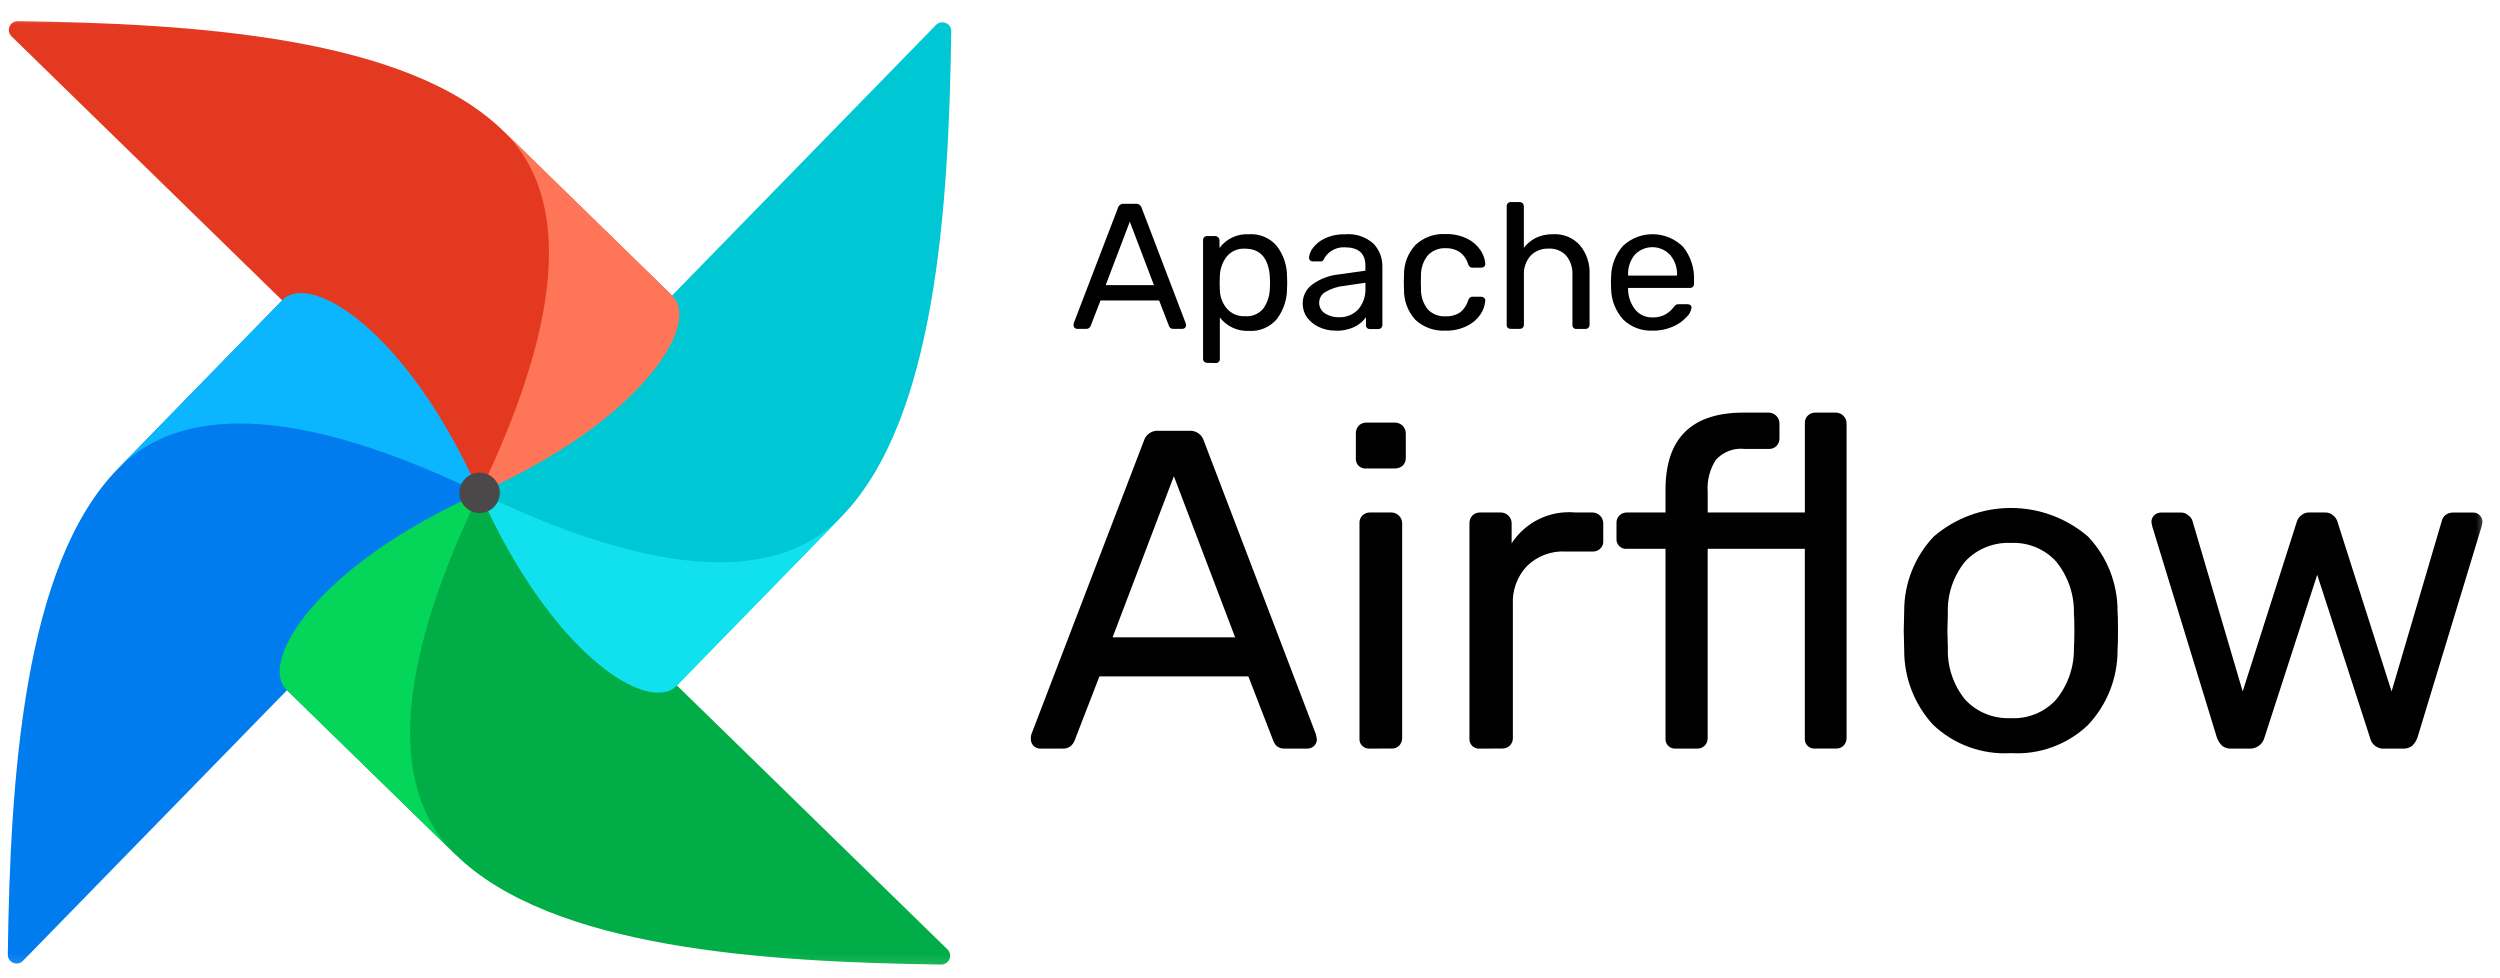
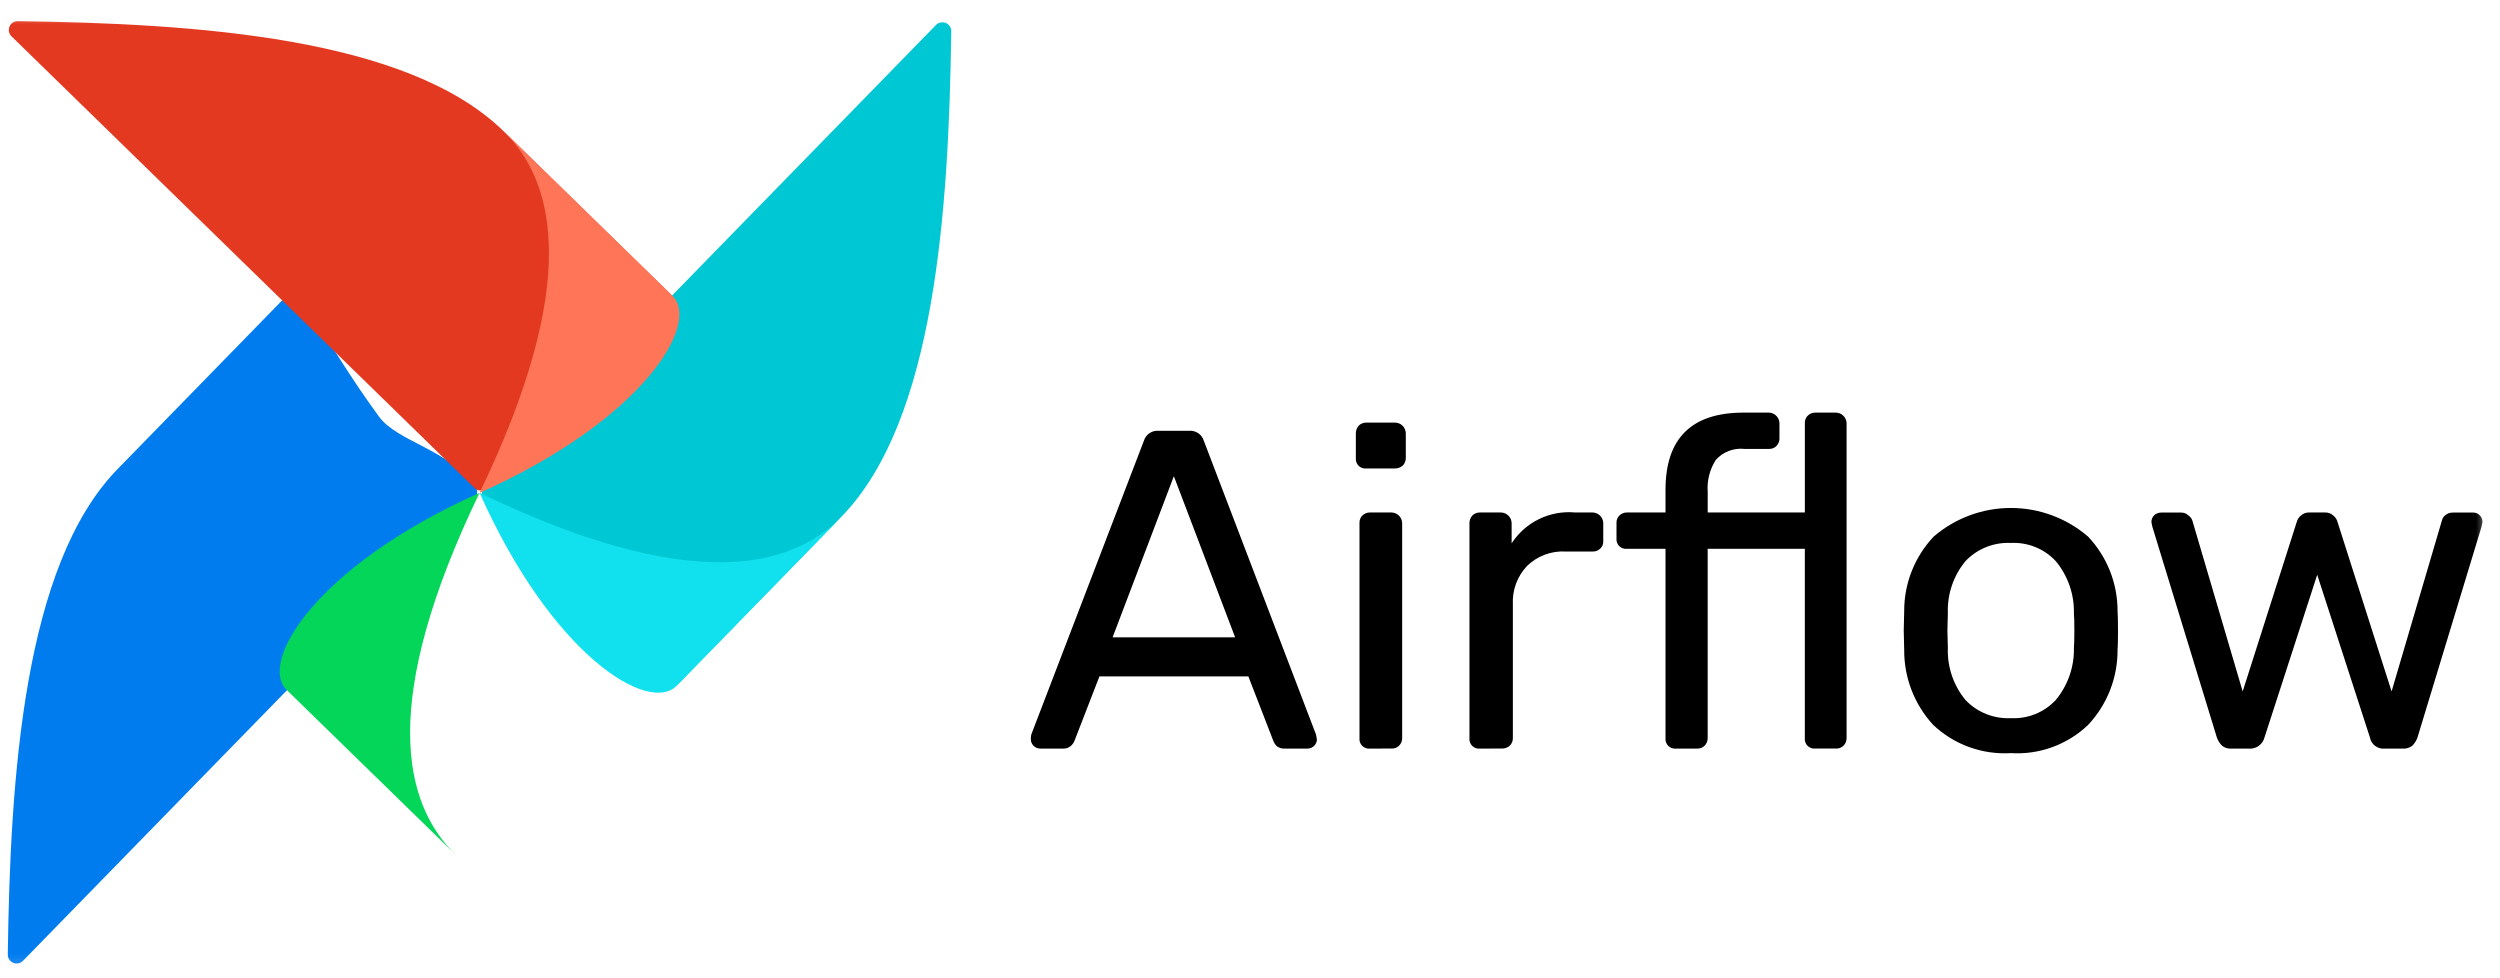
<svg xmlns="http://www.w3.org/2000/svg" width="156" height="61" viewBox="0 0 156 61" fill="none">
  <g clip-path="url(#clip0_23_2)">
    <mask id="mask0_23_2" style="mask-type:luminance" maskUnits="userSpaceOnUse" x="0" y="0" width="156" height="61">
      <path d="M0 0.834H155.314V60.834H0V0.834Z" fill="white" />
    </mask>
    <g mask="url(#mask0_23_2)">
      <path d="M1.435 59.955L29.622 31.062C29.709 30.976 29.763 30.862 29.774 30.741C29.786 30.619 29.754 30.497 29.685 30.396C27.971 28.003 24.808 27.588 23.636 25.98C20.164 21.217 19.283 18.521 17.791 18.688C17.687 18.703 17.591 18.753 17.52 18.831L7.338 29.269C1.48 35.269 0.638 48.494 0.486 59.569C0.486 59.679 0.518 59.787 0.579 59.879C0.641 59.97 0.728 60.041 0.83 60.083C0.932 60.124 1.044 60.134 1.152 60.112C1.26 60.089 1.358 60.034 1.435 59.955Z" fill="#017CEE" />
-       <path d="M59.122 59.242L30.229 31.053C30.143 30.965 30.029 30.911 29.907 30.9C29.785 30.888 29.663 30.92 29.562 30.99C27.169 32.705 26.754 35.867 25.146 37.039C20.383 40.511 17.687 41.392 17.854 42.884C17.869 42.987 17.92 43.083 17.997 43.154L28.435 53.336C34.435 59.194 47.66 60.036 58.735 60.188C58.845 60.188 58.952 60.155 59.043 60.094C59.134 60.033 59.205 59.946 59.246 59.845C59.288 59.743 59.298 59.632 59.276 59.524C59.254 59.417 59.2 59.319 59.122 59.242Z" fill="#00AD46" />
      <path d="M28.435 53.339C25.155 50.139 23.635 43.809 29.921 30.756C19.702 35.323 16.121 41.326 17.882 43.045L28.435 53.339Z" fill="#04D659" />
      <path d="M58.408 1.556L30.222 30.449C30.135 30.535 30.081 30.648 30.069 30.77C30.058 30.892 30.09 31.014 30.159 31.115C31.874 33.508 35.035 33.923 36.208 35.531C39.68 40.294 40.562 42.99 42.053 42.823C42.157 42.808 42.253 42.757 42.324 42.68L52.506 32.242C58.364 26.242 59.206 13.017 59.358 1.942C59.358 1.832 59.325 1.724 59.264 1.632C59.203 1.541 59.115 1.47 59.013 1.428C58.911 1.387 58.799 1.377 58.691 1.4C58.583 1.422 58.485 1.477 58.408 1.556Z" fill="#00C7D4" />
      <path d="M52.511 32.242C49.311 35.522 42.981 37.042 29.927 30.756C34.494 40.975 40.497 44.556 42.216 42.795L52.511 32.242Z" fill="#11E1EE" />
      <path d="M0.72 2.269L29.613 30.455C29.699 30.542 29.813 30.596 29.935 30.607C30.056 30.619 30.178 30.587 30.279 30.518C32.672 28.803 33.087 25.641 34.695 24.469C39.458 20.997 42.154 20.116 41.987 18.624C41.972 18.52 41.921 18.424 41.844 18.353L31.406 8.171C25.406 2.313 12.181 1.471 1.106 1.319C0.996 1.318 0.887 1.351 0.796 1.412C0.704 1.473 0.633 1.561 0.591 1.663C0.549 1.765 0.54 1.878 0.562 1.986C0.585 2.094 0.64 2.192 0.72 2.269Z" fill="#E43921" />
      <path fill-rule="evenodd" clip-rule="evenodd" d="M31.411 8.172C34.691 11.372 36.211 17.702 29.925 30.756C40.144 26.189 43.725 20.185 41.964 18.467L31.411 8.172Z" fill="#FF7557" />
-       <path d="M7.338 29.27C10.538 25.99 16.868 24.47 29.922 30.756C25.355 20.537 19.352 16.956 17.633 18.717L7.338 29.27Z" fill="#0CB6FF" />
-       <path d="M29.926 32.011C30.622 32.011 31.186 31.447 31.186 30.751C31.186 30.055 30.622 29.491 29.926 29.491C29.23 29.491 28.666 30.055 28.666 30.751C28.666 31.447 29.23 32.011 29.926 32.011Z" fill="#4A4848" />
-       <path d="M67.21 20.523C67.151 20.521 67.095 20.497 67.054 20.456C67.013 20.415 66.989 20.359 66.987 20.3C66.985 20.259 66.989 20.217 66.998 20.177L69.764 12.963C69.787 12.888 69.835 12.822 69.899 12.778C69.964 12.733 70.043 12.712 70.121 12.718H70.879C70.957 12.712 71.035 12.734 71.1 12.778C71.165 12.823 71.213 12.888 71.236 12.963L73.99 20.177L74.012 20.3C74.011 20.359 73.987 20.415 73.945 20.456C73.904 20.498 73.848 20.522 73.789 20.523H73.221C73.153 20.527 73.086 20.508 73.031 20.467C72.991 20.43 72.961 20.384 72.942 20.333L72.329 18.75H68.672L68.059 20.333C68.038 20.386 68.004 20.432 67.959 20.467C67.908 20.506 67.845 20.526 67.781 20.523H67.21ZM72.005 17.791L70.5 13.833L68.995 17.791H72.005ZM75.327 22.641C75.292 22.642 75.257 22.635 75.224 22.621C75.192 22.608 75.162 22.588 75.138 22.563C75.115 22.539 75.098 22.511 75.086 22.481C75.075 22.45 75.069 22.418 75.071 22.385V14.985C75.069 14.952 75.075 14.92 75.086 14.889C75.098 14.858 75.115 14.831 75.138 14.807C75.162 14.782 75.192 14.762 75.224 14.748C75.257 14.735 75.292 14.728 75.327 14.729H75.84C75.907 14.732 75.97 14.76 76.018 14.807C76.065 14.855 76.093 14.918 76.096 14.985V15.475C76.305 15.191 76.582 14.964 76.901 14.814C77.22 14.664 77.572 14.597 77.924 14.617C78.253 14.593 78.584 14.647 78.888 14.775C79.192 14.903 79.462 15.101 79.675 15.353C80.089 15.9 80.313 16.567 80.311 17.253C80.318 17.334 80.322 17.461 80.322 17.632C80.322 17.803 80.318 17.93 80.311 18.011C80.31 18.696 80.087 19.363 79.675 19.911C79.461 20.162 79.191 20.359 78.887 20.487C78.583 20.615 78.253 20.67 77.924 20.647C77.578 20.663 77.233 20.596 76.919 20.45C76.604 20.305 76.329 20.085 76.118 19.811V22.398C76.119 22.431 76.114 22.463 76.103 22.494C76.091 22.524 76.074 22.552 76.051 22.576C76.029 22.602 76.001 22.622 75.971 22.636C75.939 22.649 75.906 22.655 75.872 22.654L75.327 22.641ZM77.691 19.731C77.908 19.75 78.127 19.715 78.327 19.63C78.528 19.544 78.704 19.41 78.84 19.24C79.102 18.86 79.242 18.409 79.24 17.947C79.247 17.873 79.251 17.765 79.251 17.624C79.251 16.219 78.73 15.517 77.689 15.517C77.469 15.502 77.248 15.541 77.046 15.631C76.844 15.72 76.667 15.857 76.53 16.03C76.273 16.378 76.129 16.797 76.118 17.23L76.106 17.654L76.118 18.089C76.126 18.509 76.275 18.914 76.542 19.238C76.682 19.403 76.859 19.534 77.058 19.62C77.257 19.705 77.475 19.743 77.691 19.731ZM83.319 20.631C82.968 20.634 82.621 20.558 82.304 20.408C82.009 20.273 81.752 20.067 81.557 19.808C81.381 19.556 81.287 19.256 81.289 18.949C81.286 18.715 81.338 18.485 81.443 18.276C81.547 18.067 81.7 17.886 81.889 17.749C82.375 17.399 82.944 17.184 83.539 17.125L85.2 16.891V16.568C85.2 15.81 84.767 15.431 83.9 15.431C83.618 15.419 83.339 15.493 83.1 15.643C82.907 15.762 82.746 15.927 82.632 16.123C82.617 16.179 82.586 16.229 82.543 16.268C82.525 16.284 82.504 16.296 82.481 16.304C82.458 16.312 82.433 16.315 82.409 16.313H81.929C81.896 16.315 81.863 16.31 81.833 16.299C81.802 16.287 81.774 16.269 81.751 16.246C81.728 16.223 81.71 16.195 81.698 16.164C81.687 16.134 81.682 16.101 81.684 16.068C81.707 15.849 81.792 15.641 81.929 15.468C82.125 15.212 82.382 15.008 82.676 14.877C83.063 14.695 83.487 14.607 83.914 14.621C84.239 14.589 84.566 14.625 84.876 14.727C85.186 14.829 85.471 14.994 85.714 15.212C86.081 15.604 86.277 16.125 86.261 16.662V20.275C86.262 20.31 86.255 20.345 86.242 20.378C86.228 20.411 86.208 20.44 86.183 20.465C86.159 20.488 86.132 20.505 86.101 20.517C86.07 20.528 86.038 20.534 86.005 20.532H85.492C85.457 20.536 85.422 20.532 85.389 20.52C85.357 20.509 85.327 20.49 85.302 20.465C85.278 20.441 85.259 20.411 85.247 20.378C85.236 20.346 85.231 20.311 85.235 20.276V19.797C85.05 20.052 84.805 20.259 84.521 20.397C84.145 20.572 83.732 20.654 83.318 20.634L83.319 20.631ZM83.553 19.795C83.772 19.803 83.99 19.765 84.193 19.685C84.397 19.604 84.581 19.482 84.735 19.326C84.9 19.14 85.026 18.923 85.106 18.687C85.186 18.452 85.219 18.203 85.203 17.955V17.643L83.91 17.833C83.49 17.872 83.082 18.001 82.717 18.212C82.598 18.276 82.498 18.371 82.428 18.487C82.357 18.602 82.319 18.735 82.317 18.87C82.312 19.007 82.344 19.143 82.409 19.265C82.473 19.386 82.568 19.488 82.685 19.561C82.945 19.722 83.246 19.804 83.552 19.798L83.553 19.795ZM90.196 20.631C89.855 20.65 89.513 20.601 89.192 20.486C88.87 20.371 88.575 20.193 88.323 19.962C87.85 19.444 87.595 18.763 87.609 18.062L87.598 17.616L87.609 17.17C87.595 16.473 87.851 15.798 88.323 15.285C88.573 15.051 88.868 14.87 89.19 14.753C89.512 14.636 89.854 14.586 90.196 14.605C90.666 14.591 91.133 14.69 91.556 14.895C91.89 15.055 92.174 15.302 92.381 15.609C92.555 15.86 92.659 16.152 92.681 16.457C92.686 16.49 92.682 16.523 92.67 16.554C92.658 16.585 92.639 16.613 92.614 16.635C92.561 16.68 92.493 16.704 92.424 16.702H91.889C91.83 16.706 91.77 16.69 91.721 16.657C91.671 16.607 91.633 16.546 91.61 16.479C91.521 16.174 91.333 15.907 91.075 15.721C90.815 15.557 90.512 15.475 90.205 15.487C90.001 15.478 89.798 15.512 89.609 15.587C89.419 15.662 89.248 15.776 89.105 15.922C88.808 16.288 88.653 16.75 88.67 17.222L88.659 17.622L88.67 18.001C88.651 18.478 88.805 18.945 89.105 19.317C89.248 19.461 89.42 19.573 89.61 19.646C89.799 19.719 90.002 19.752 90.205 19.741C90.51 19.753 90.813 19.675 91.075 19.518C91.331 19.326 91.519 19.056 91.61 18.749C91.633 18.682 91.671 18.621 91.721 18.571C91.744 18.551 91.77 18.536 91.799 18.526C91.828 18.516 91.859 18.513 91.889 18.515H92.424C92.459 18.514 92.494 18.521 92.527 18.534C92.56 18.548 92.589 18.568 92.614 18.593C92.639 18.615 92.658 18.642 92.67 18.673C92.682 18.704 92.686 18.738 92.681 18.771C92.656 19.075 92.553 19.367 92.381 19.618C92.174 19.925 91.89 20.172 91.556 20.332C91.134 20.543 90.666 20.646 90.195 20.634L90.196 20.631ZM94.274 20.519C94.239 20.523 94.204 20.519 94.172 20.507C94.139 20.496 94.109 20.477 94.084 20.452C94.06 20.428 94.041 20.398 94.029 20.365C94.017 20.332 94.013 20.297 94.017 20.263V12.863C94.016 12.83 94.021 12.798 94.032 12.767C94.044 12.736 94.061 12.709 94.084 12.685C94.109 12.66 94.138 12.64 94.171 12.626C94.204 12.613 94.239 12.606 94.274 12.607H94.831C94.898 12.609 94.962 12.637 95.01 12.685C95.057 12.732 95.085 12.796 95.088 12.863V15.463C95.29 15.2 95.549 14.986 95.846 14.839C96.184 14.68 96.555 14.603 96.928 14.616C97.239 14.598 97.55 14.652 97.838 14.771C98.125 14.891 98.382 15.074 98.589 15.307C99.009 15.817 99.223 16.465 99.189 17.125V20.269C99.19 20.304 99.183 20.339 99.17 20.372C99.156 20.405 99.136 20.434 99.111 20.459C99.087 20.482 99.059 20.499 99.029 20.511C98.998 20.522 98.966 20.527 98.933 20.526H98.376C98.341 20.529 98.307 20.525 98.274 20.514C98.241 20.502 98.212 20.483 98.187 20.459C98.162 20.434 98.144 20.405 98.132 20.372C98.121 20.339 98.116 20.304 98.12 20.27V17.176C98.148 16.733 98.009 16.295 97.73 15.949C97.59 15.8 97.419 15.684 97.229 15.608C97.038 15.533 96.834 15.501 96.63 15.514C96.421 15.505 96.213 15.54 96.019 15.617C95.825 15.693 95.65 15.81 95.504 15.96C95.213 16.296 95.065 16.732 95.092 17.175V20.263C95.093 20.298 95.086 20.333 95.073 20.366C95.059 20.399 95.039 20.428 95.014 20.453C94.99 20.476 94.963 20.493 94.932 20.505C94.901 20.516 94.869 20.521 94.836 20.52L94.274 20.519ZM103.12 20.631C102.782 20.647 102.444 20.593 102.127 20.473C101.811 20.352 101.522 20.168 101.28 19.931C100.803 19.397 100.537 18.707 100.533 17.991L100.522 17.612L100.533 17.244C100.547 16.534 100.816 15.853 101.291 15.326C101.804 14.855 102.478 14.6 103.174 14.615C103.87 14.629 104.534 14.912 105.026 15.404C105.506 16.002 105.748 16.757 105.706 17.523V17.713C105.707 17.748 105.7 17.783 105.687 17.816C105.673 17.848 105.653 17.878 105.628 17.902C105.604 17.925 105.576 17.942 105.546 17.954C105.515 17.965 105.483 17.971 105.45 17.969H101.592V18.069C101.602 18.517 101.754 18.951 102.027 19.307C102.156 19.468 102.321 19.598 102.508 19.684C102.696 19.771 102.901 19.813 103.108 19.807C103.4 19.82 103.689 19.75 103.944 19.607C104.134 19.495 104.301 19.347 104.435 19.172C104.474 19.112 104.523 19.059 104.58 19.016C104.64 18.989 104.705 18.978 104.77 18.983H105.317C105.378 18.981 105.437 19.001 105.484 19.039C105.506 19.058 105.524 19.082 105.536 19.109C105.547 19.136 105.553 19.166 105.551 19.195C105.52 19.422 105.409 19.632 105.239 19.786C104.998 20.044 104.705 20.249 104.38 20.386C103.982 20.557 103.553 20.642 103.12 20.634V20.631ZM104.647 17.197V17.164C104.667 16.709 104.516 16.264 104.223 15.915C104.081 15.76 103.909 15.637 103.717 15.552C103.525 15.468 103.318 15.424 103.108 15.424C102.898 15.424 102.691 15.468 102.499 15.552C102.307 15.637 102.135 15.76 101.993 15.915C101.714 16.27 101.572 16.713 101.593 17.164V17.197H104.647Z" fill="black" />
      <path d="M64.892 46.711C64.743 46.707 64.601 46.646 64.495 46.541C64.389 46.435 64.329 46.293 64.325 46.144C64.32 46.039 64.329 45.934 64.353 45.832L71.379 27.504C71.437 27.312 71.558 27.147 71.723 27.034C71.888 26.92 72.086 26.866 72.285 26.881H74.211C74.41 26.866 74.609 26.92 74.774 27.033C74.938 27.147 75.06 27.312 75.118 27.504L82.118 45.832L82.175 46.144C82.171 46.293 82.11 46.435 82.004 46.54C81.899 46.646 81.757 46.707 81.608 46.711H80.163C79.991 46.721 79.82 46.671 79.681 46.569C79.581 46.474 79.503 46.358 79.455 46.229L77.897 42.206H68.605L67.047 46.229C66.994 46.363 66.906 46.48 66.792 46.569C66.663 46.668 66.502 46.719 66.339 46.711H64.892ZM77.073 39.771L73.249 29.715L69.426 39.77L77.073 39.771ZM85.257 29.233C85.169 29.242 85.08 29.232 84.997 29.202C84.914 29.173 84.838 29.125 84.775 29.063C84.713 29.001 84.665 28.925 84.636 28.842C84.606 28.758 84.596 28.669 84.605 28.582V27.052C84.6 26.875 84.661 26.704 84.775 26.57C84.837 26.505 84.912 26.454 84.995 26.42C85.078 26.385 85.167 26.368 85.257 26.37H87.042C87.131 26.369 87.22 26.387 87.303 26.421C87.385 26.455 87.461 26.505 87.524 26.568C87.587 26.631 87.637 26.706 87.671 26.789C87.705 26.872 87.722 26.96 87.722 27.05V28.58C87.723 28.669 87.706 28.758 87.672 28.841C87.638 28.924 87.587 28.998 87.522 29.061C87.388 29.175 87.217 29.235 87.041 29.231L85.257 29.233ZM85.484 46.712C85.396 46.721 85.307 46.711 85.224 46.681C85.141 46.651 85.065 46.604 85.002 46.541C84.94 46.479 84.892 46.403 84.863 46.32C84.833 46.236 84.823 46.148 84.832 46.06V32.632C84.828 32.549 84.841 32.465 84.87 32.388C84.9 32.31 84.944 32.239 85.002 32.179C85.064 32.114 85.139 32.063 85.222 32.029C85.305 31.994 85.394 31.977 85.484 31.979H86.843C87.014 31.985 87.175 32.056 87.296 32.177C87.417 32.297 87.488 32.459 87.495 32.63V46.057C87.496 46.146 87.48 46.236 87.445 46.318C87.411 46.401 87.36 46.476 87.295 46.539C87.235 46.596 87.164 46.641 87.086 46.67C87.008 46.7 86.925 46.712 86.842 46.709L85.484 46.712ZM92.345 46.712C92.257 46.721 92.168 46.711 92.085 46.681C92.002 46.651 91.926 46.604 91.864 46.541C91.801 46.479 91.754 46.403 91.724 46.32C91.695 46.236 91.685 46.148 91.694 46.06V32.66C91.69 32.484 91.75 32.313 91.864 32.179C91.926 32.114 92.001 32.063 92.084 32.029C92.167 31.994 92.256 31.977 92.346 31.979H93.646C93.735 31.978 93.824 31.996 93.907 32.03C93.989 32.064 94.065 32.114 94.128 32.177C94.191 32.24 94.241 32.315 94.275 32.398C94.309 32.481 94.326 32.569 94.326 32.659V33.905C94.748 33.252 95.341 32.727 96.04 32.388C96.739 32.048 97.518 31.907 98.292 31.979H99.392C99.562 31.986 99.724 32.056 99.845 32.177C99.965 32.298 100.036 32.459 100.043 32.63V33.791C100.046 33.876 100.03 33.962 99.995 34.04C99.961 34.119 99.909 34.188 99.843 34.244C99.783 34.301 99.712 34.346 99.634 34.375C99.556 34.405 99.473 34.418 99.39 34.414H97.69C97.248 34.39 96.805 34.458 96.391 34.614C95.976 34.771 95.599 35.011 95.282 35.321C94.98 35.642 94.746 36.02 94.595 36.434C94.444 36.848 94.379 37.289 94.403 37.729V46.057C94.404 46.146 94.387 46.236 94.353 46.318C94.319 46.401 94.267 46.476 94.203 46.539C94.069 46.653 93.897 46.713 93.721 46.709L92.345 46.712ZM104.579 46.712C104.491 46.721 104.403 46.71 104.319 46.681C104.236 46.651 104.161 46.603 104.098 46.541C104.036 46.478 103.988 46.403 103.959 46.319C103.929 46.236 103.919 46.148 103.928 46.06V34.246H101.52C101.432 34.255 101.344 34.245 101.26 34.215C101.177 34.186 101.102 34.138 101.039 34.076C100.977 34.013 100.929 33.938 100.9 33.854C100.87 33.771 100.86 33.682 100.869 33.595V32.632C100.865 32.549 100.878 32.465 100.907 32.388C100.937 32.31 100.981 32.239 101.039 32.179C101.101 32.114 101.176 32.063 101.259 32.029C101.342 31.994 101.43 31.977 101.52 31.979H103.928V30.562C103.928 27.351 105.552 25.746 108.8 25.747H110.386C110.557 25.753 110.719 25.824 110.839 25.945C110.96 26.065 111.031 26.227 111.038 26.398V27.361C111.039 27.45 111.022 27.539 110.988 27.622C110.953 27.705 110.902 27.779 110.838 27.842C110.778 27.899 110.707 27.944 110.629 27.973C110.551 28.003 110.468 28.016 110.385 28.012H108.856C108.526 27.976 108.192 28.019 107.882 28.137C107.571 28.255 107.294 28.445 107.071 28.692C106.686 29.288 106.507 29.995 106.561 30.703V31.978H112.623V26.4C112.619 26.317 112.632 26.233 112.661 26.156C112.691 26.078 112.735 26.007 112.793 25.947C112.855 25.882 112.93 25.831 113.013 25.797C113.096 25.762 113.185 25.745 113.275 25.747H114.575C114.746 25.753 114.907 25.824 115.028 25.945C115.149 26.065 115.22 26.227 115.227 26.398V46.057C115.229 46.146 115.212 46.236 115.177 46.318C115.143 46.401 115.092 46.476 115.027 46.539C114.967 46.596 114.896 46.641 114.818 46.67C114.74 46.7 114.656 46.713 114.573 46.709H113.273C113.185 46.718 113.096 46.708 113.013 46.678C112.929 46.649 112.854 46.601 112.791 46.539C112.728 46.476 112.681 46.4 112.651 46.317C112.622 46.234 112.612 46.145 112.621 46.057V34.246H106.559V46.059C106.56 46.148 106.543 46.237 106.509 46.32C106.475 46.403 106.423 46.478 106.359 46.541C106.299 46.598 106.228 46.643 106.15 46.672C106.071 46.702 105.988 46.715 105.905 46.711L104.579 46.712ZM125.479 46.995C124.594 47.048 123.708 46.92 122.875 46.618C122.042 46.316 121.28 45.846 120.635 45.238C119.461 43.965 118.813 42.295 118.822 40.564L118.793 39.346L118.822 38.128C118.817 36.4 119.476 34.737 120.663 33.482C122.003 32.33 123.712 31.697 125.479 31.697C127.245 31.697 128.954 32.33 130.294 33.482C131.481 34.737 132.14 36.4 132.135 38.128C132.154 38.335 132.163 38.741 132.163 39.346C132.163 39.95 132.154 40.356 132.135 40.564C132.143 42.3 131.484 43.973 130.294 45.238C129.656 45.847 128.898 46.318 128.068 46.62C127.238 46.923 126.355 47.05 125.474 46.994L125.479 46.995ZM125.479 44.814C126 44.84 126.521 44.752 127.004 44.557C127.488 44.361 127.923 44.062 128.279 43.681C129.037 42.767 129.439 41.61 129.412 40.423C129.431 40.234 129.44 39.875 129.44 39.347C129.44 38.818 129.431 38.459 129.412 38.271C129.439 37.084 129.037 35.927 128.279 35.013C127.923 34.631 127.488 34.332 127.004 34.137C126.521 33.941 126 33.853 125.479 33.88C124.953 33.854 124.428 33.942 123.939 34.138C123.45 34.333 123.009 34.632 122.646 35.013C121.892 35.927 121.501 37.087 121.546 38.271L121.518 39.347L121.546 40.423C121.501 41.607 121.892 42.766 122.646 43.681C123.009 44.061 123.449 44.359 123.937 44.554C124.425 44.749 124.949 44.837 125.474 44.813L125.479 44.814ZM139.234 46.714C139.031 46.727 138.83 46.666 138.668 46.544C138.513 46.395 138.396 46.21 138.328 46.006L134.305 32.862L134.249 32.579C134.247 32.5 134.261 32.422 134.29 32.349C134.319 32.275 134.363 32.209 134.419 32.154C134.535 32.047 134.686 31.986 134.844 31.984H136.09C136.173 31.98 136.256 31.993 136.334 32.022C136.412 32.051 136.483 32.096 136.543 32.154C136.659 32.228 136.749 32.337 136.798 32.466L139.943 43.145L143.314 32.579C143.354 32.422 143.444 32.281 143.569 32.179C143.64 32.111 143.725 32.058 143.817 32.023C143.91 31.989 144.008 31.974 144.107 31.979H145.07C145.169 31.974 145.267 31.989 145.36 32.023C145.453 32.058 145.537 32.111 145.609 32.179C145.735 32.281 145.824 32.422 145.864 32.579L149.235 43.145L152.379 32.466C152.414 32.345 152.484 32.236 152.579 32.154C152.713 32.039 152.885 31.979 153.061 31.984H154.336C154.411 31.983 154.485 31.998 154.554 32.027C154.623 32.056 154.685 32.099 154.736 32.154C154.792 32.209 154.836 32.275 154.865 32.349C154.894 32.422 154.908 32.5 154.906 32.579L154.849 32.862L150.855 46.006C150.787 46.21 150.67 46.395 150.515 46.544C150.342 46.67 150.129 46.73 149.915 46.714H148.815C148.599 46.736 148.382 46.675 148.208 46.544C148.035 46.412 147.917 46.22 147.88 46.006L144.594 35.865L141.308 46.006C141.257 46.218 141.132 46.406 140.956 46.535C140.779 46.665 140.563 46.728 140.345 46.714H139.234Z" fill="black" />
    </g>
  </g>
  <defs>
    <clipPath id="clip0_23_2">
      <rect width="155.314" height="60" fill="white" transform="translate(0 0.834)" />
    </clipPath>
  </defs>
</svg>